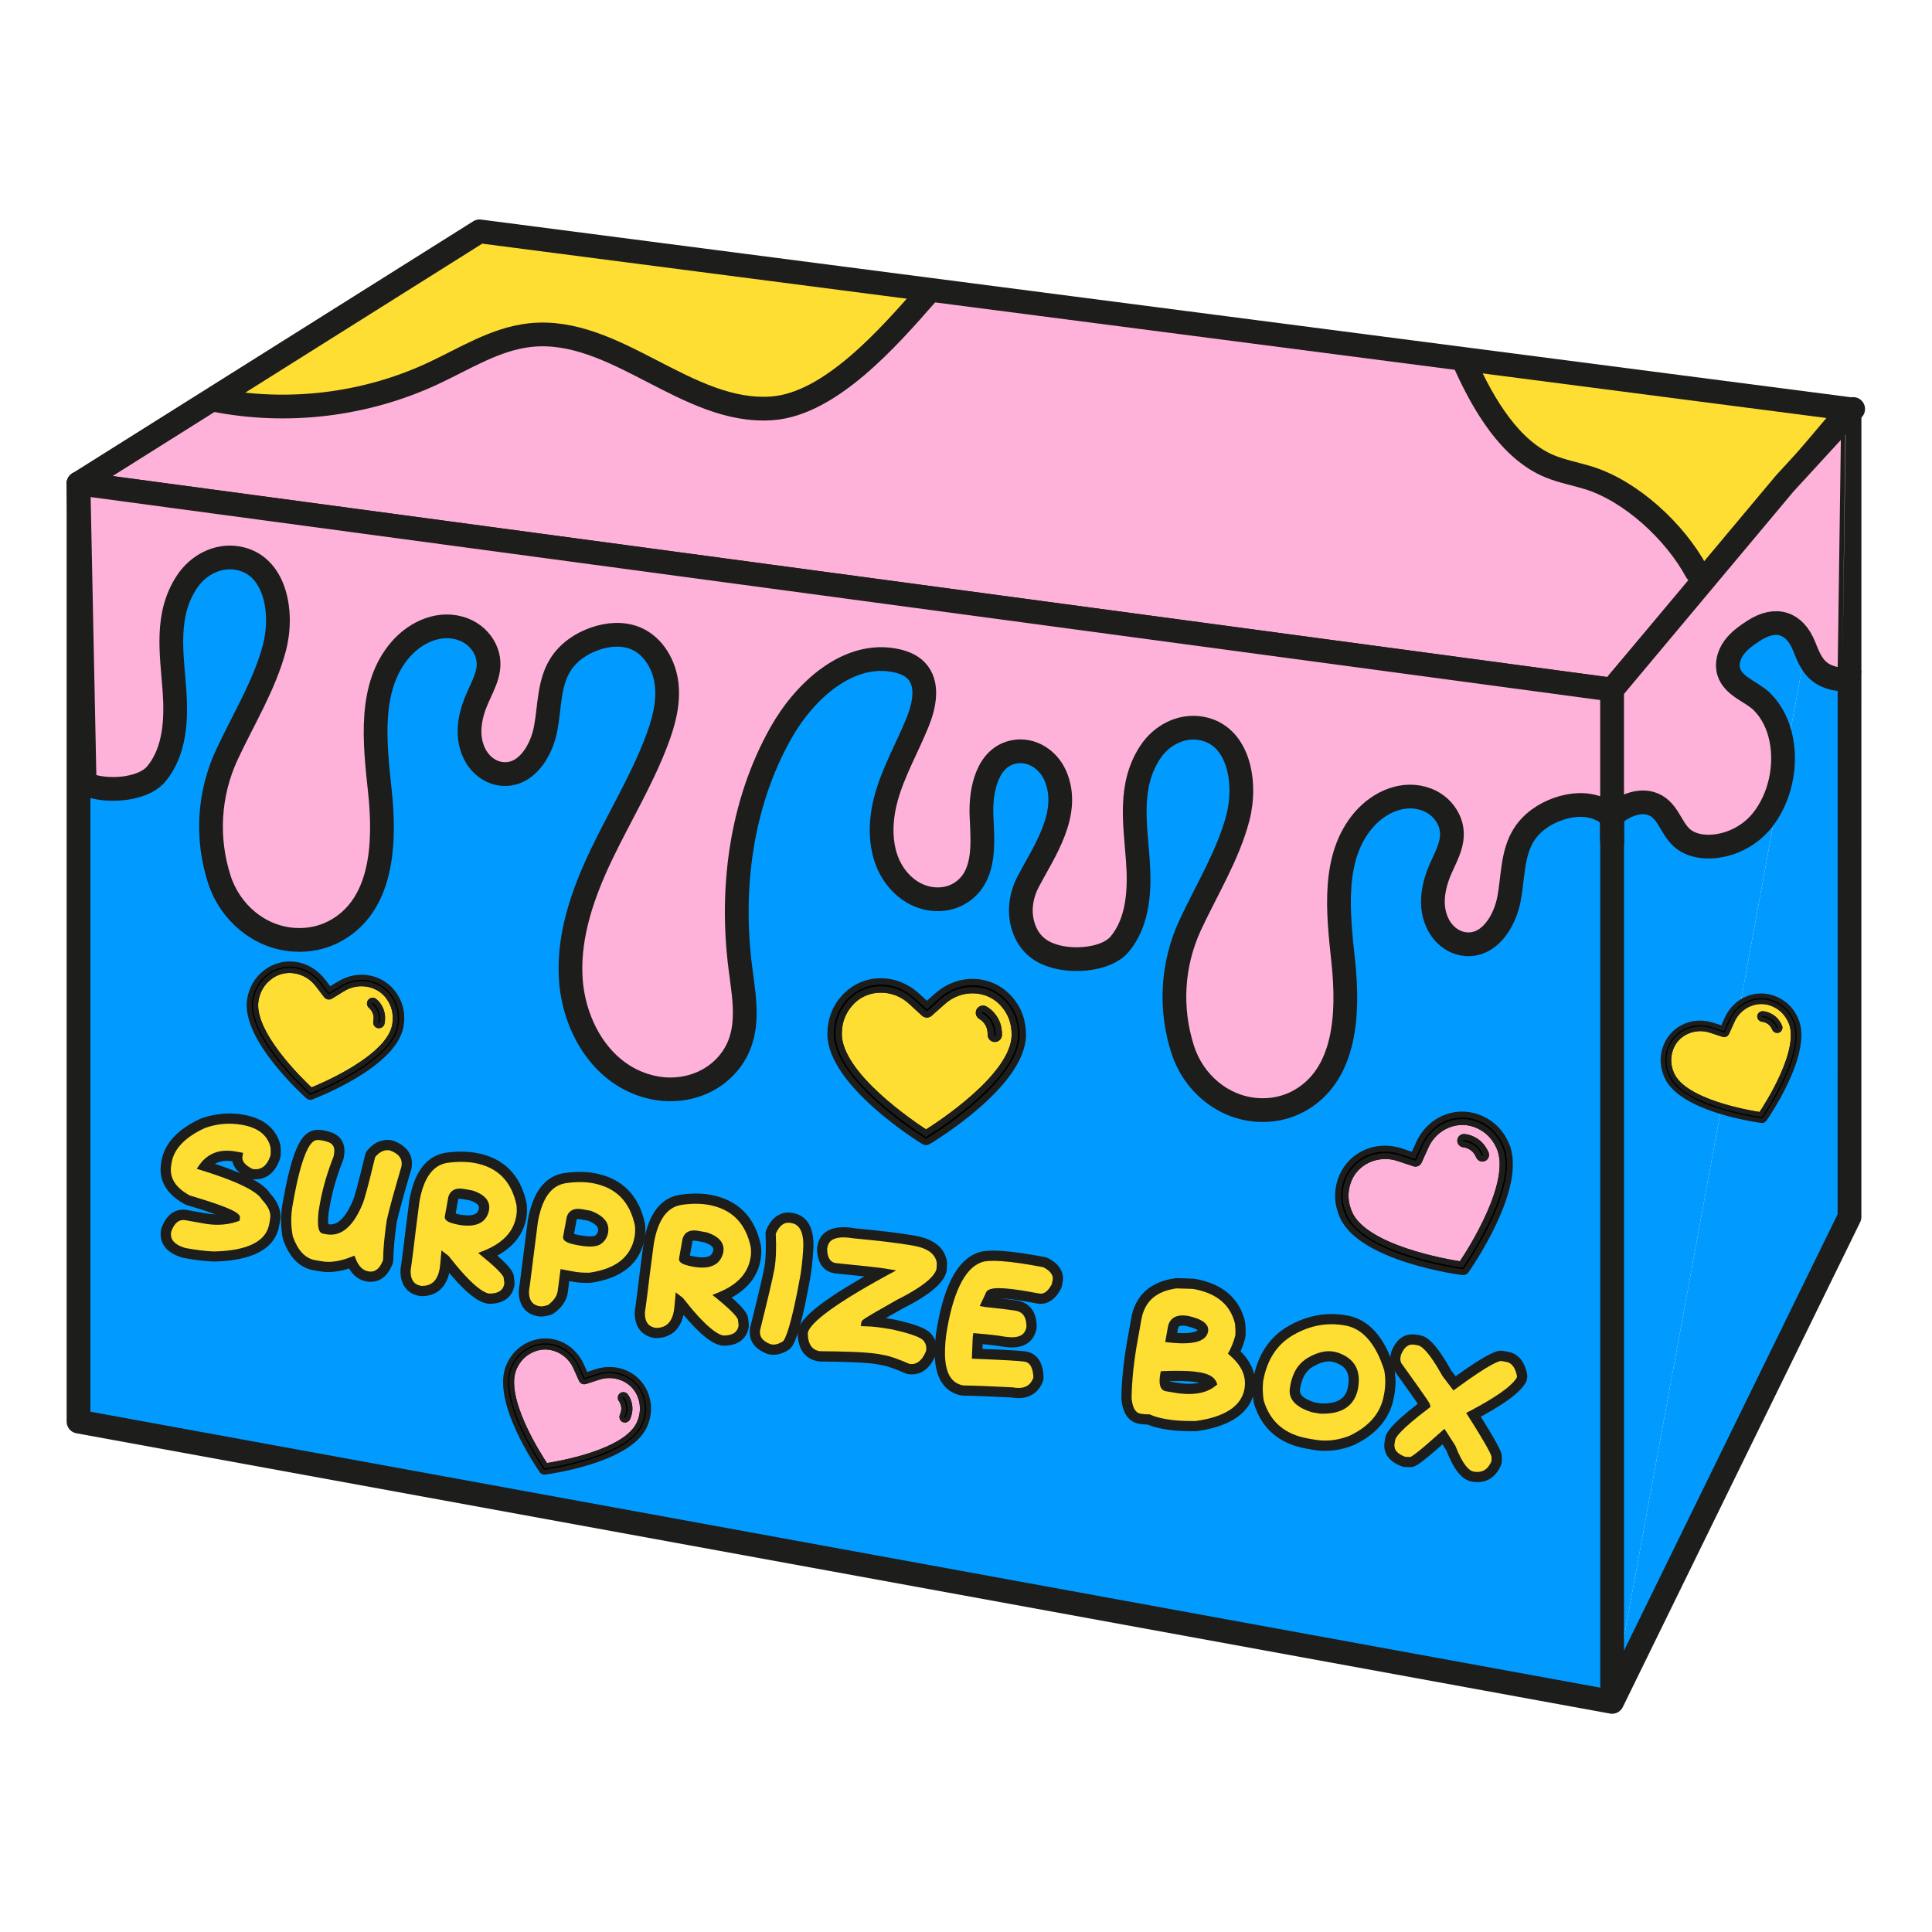
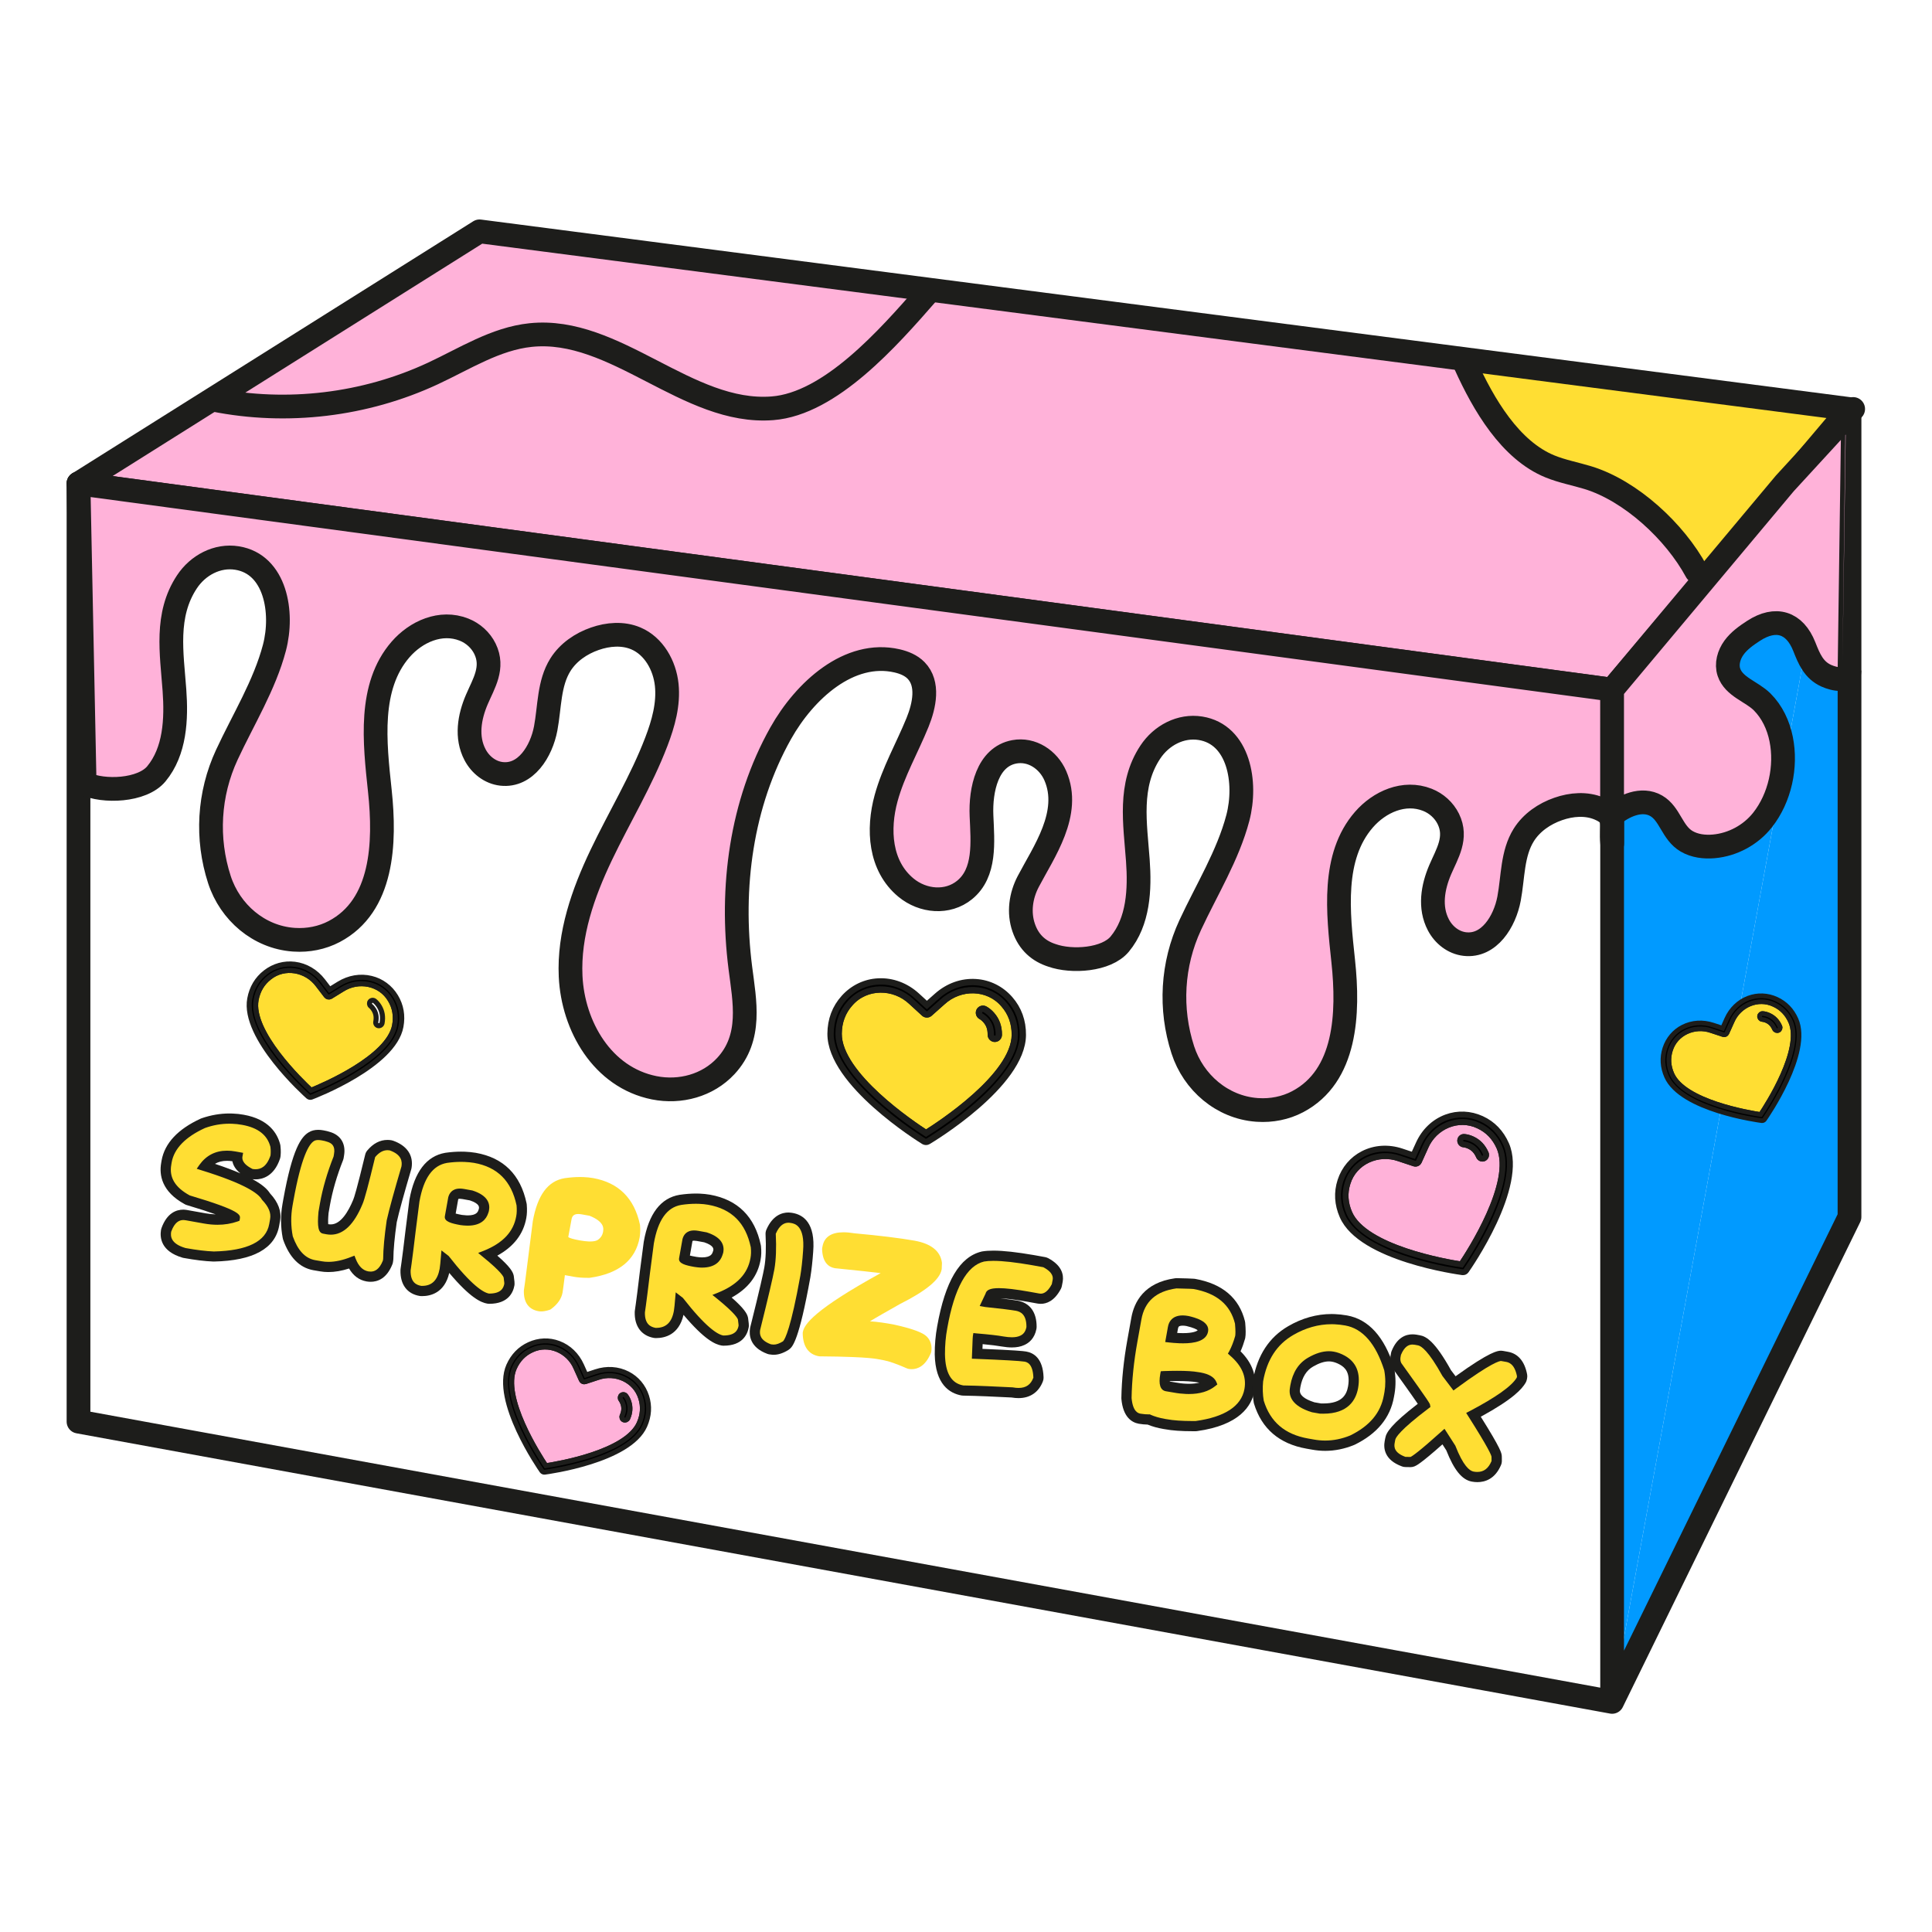
<svg xmlns="http://www.w3.org/2000/svg" version="1.1" id="Слой_1" x="0px" y="0px" viewBox="0 0 595.28 595.28" style="enable-background:new 0 0 595.28 595.28;" xml:space="preserve">
  <style type="text/css">
	.st0{fill:#019AFF;}
	.st1{fill:none;}
	.st2{fill:#FFB2D9;}
	.st3{fill:#FFDE33;}
	.st4{fill:none;stroke:#1D1D1B;stroke-width:7.314;stroke-linecap:round;stroke-linejoin:round;stroke-miterlimit:10;}
	.st5{fill:#1D1D1B;}
	.st6{fill:#FFB2D9;stroke:#1D1D1B;stroke-width:7.314;stroke-linecap:round;stroke-linejoin:round;stroke-miterlimit:10;}
	.st7{fill:#FFB2D9;stroke:#1D1D1B;stroke-width:1.815;stroke-miterlimit:10;}
	.st8{stroke:#1D1D1B;stroke-width:1.815;stroke-miterlimit:10;}
	.st9{fill:#FFB2D9;stroke:#1D1D1B;stroke-width:1.512;stroke-miterlimit:10;}
	.st10{stroke:#1D1D1B;stroke-width:1.512;stroke-miterlimit:10;}
	.st11{fill:#FFDE33;stroke:#1D1D1B;stroke-width:1.561;stroke-miterlimit:10;}
	.st12{stroke:#1D1D1B;stroke-width:1.561;stroke-miterlimit:10;}
	.st13{fill:#FFDE33;stroke:#1D1D1B;stroke-width:1.952;stroke-miterlimit:10;}
	.st14{stroke:#1D1D1B;stroke-width:1.952;stroke-miterlimit:10;}
	.st15{fill:#FFDE33;stroke:#1D1D1B;stroke-width:1.438;stroke-miterlimit:10;}
	.st16{stroke:#1D1D1B;stroke-width:1.438;stroke-miterlimit:10;}
</style>
  <g>
    <g>
      <polygon class="st0" points="569.88,126.02 496.72,524.38 496.72,212.49   " />
-       <polygon class="st0" points="496.72,212.49 496.72,524.38 24.19,438.02 24.19,148.95 147.75,71.28 569.88,126.02   " />
      <polygon class="st0" points="569.88,126.02 569.87,374.98 496.72,524.38   " />
      <line class="st1" x1="496.72" y1="212.49" x2="24.19" y2="148.96" />
    </g>
    <polygon class="st2" points="26.8,146.26 147.75,71.28 570.98,126.02 496.72,212.49  " />
    <path class="st3" d="M522.69,176.06c-6.6-12.23-20.18-24.85-33.48-28.9c-3.85-1.17-7.84-1.91-11.57-3.42   c-12.33-4.98-20.58-19.17-26.06-31.28l114.98,13.56L522.69,176.06z" />
-     <path class="st3" d="M285.54,90.57c-11.79,13.49-29.66,33.84-47.52,35.23c-26.28,2.05-48.35-25.31-74.56-22.56   c-10.79,1.13-20.27,7.28-30.1,11.85c-20.88,9.72-44.88,12.6-67.47,8.09l81.87-51.91L285.54,90.57z" />
    <g>
      <polyline class="st4" points="569.87,126.03 496.72,212.49 496.72,524.38 24.19,438.02 24.19,148.96 147.75,71.28 569.87,126.03     569.86,374.97 496.72,524.38   " />
      <line class="st4" x1="496.72" y1="212.49" x2="24.19" y2="148.96" />
    </g>
    <g>
      <g>
        <g>
          <path class="st3" d="M65.82,387.14c-2.54-0.1-5.47-0.45-8.94-1.08c-0.05-0.01-0.11-0.02-0.16-0.04      c-5.25-1.52-5.91-4.54-5.54-6.8c0.02-0.09,0.04-0.19,0.07-0.28c1.11-3.08,2.87-4.64,5.23-4.64l0.21,0      c0.28,0.01,0.56,0.06,0.85,0.11l5.6,1c1.32,0.23,2.63,0.35,3.87,0.35c1.81,0,3.54-0.25,5.14-0.75      c-0.86-0.66-3.87-2.15-14.13-5.21c-0.1-0.03-0.21-0.07-0.3-0.13c-5.12-2.78-7.31-6.52-6.49-11.09l0.11-0.72      c0.86-4.81,4.62-8.76,11.15-11.76c0.05-0.02,0.09-0.04,0.14-0.06c2.67-0.92,5.39-1.39,8.08-1.39c0.31,0,0.62,0.01,0.92,0.02      c1.14,0.04,2.23,0.16,3.25,0.35c5.5,0.98,8.86,3.66,9.97,7.95c0.02,0.07,0.03,0.13,0.04,0.2c0.13,1.07,0.14,2.2,0.01,3.08      c-0.01,0.1-0.04,0.19-0.07,0.29c-1.48,4.37-4.11,5.29-6.06,5.29c-0.38,0-0.78-0.03-1.21-0.1c-0.16-0.02-0.31-0.07-0.45-0.14      c-2.8-1.39-4.15-3.11-4-5.11l-0.8-0.14c-0.83-0.15-1.63-0.23-2.38-0.23c-2.82,0-5.04,1.03-6.78,3.16      c10.88,3.4,17.04,6.48,18.8,9.38l0.06,0.08c2.3,2.43,3.2,4.77,2.77,7.17l-0.27,1.52c-1.11,6.23-7.36,9.51-18.59,9.75      c-0.01,0-0.02,0-0.03,0C65.86,387.15,65.84,387.14,65.82,387.14z" />
          <path class="st5" d="M70.7,346.23c0.29,0,0.57,0.01,0.86,0.02c0.99,0.04,2,0.14,3.02,0.33c4.95,0.88,7.8,3.16,8.74,6.79      c0.14,1.12,0.1,2.07,0.02,2.67c-1.18,3.47-3,4.22-4.57,4.22c-0.33,0-0.66-0.03-0.96-0.08c-3.47-1.73-3.2-3.37-3.09-3.93      l0.19-1.04l-2.32-0.42c-0.92-0.17-1.81-0.25-2.66-0.25c-3.55,0-6.41,1.48-8.49,4.38l-0.83,1.2l1.39,0.44      c13.58,4.19,17.63,7.2,18.64,8.98l0.17,0.22c1.96,2.06,2.76,3.95,2.41,5.86l-0.27,1.52c-0.96,5.39-6.71,8.23-17.07,8.46      c-2.46-0.1-5.35-0.45-8.72-1.06c-4.54-1.32-4.66-3.6-4.42-5.03c1.07-2.96,2.52-3.6,3.75-3.6c0.05,0,0.1,0,0.14,0      c0.21,0.01,0.42,0.05,0.63,0.08l5.6,1c1.42,0.25,2.8,0.38,4.14,0.38c2.19,0,4.26-0.34,6.21-1.02l0.58-0.22l0.11-0.6      c0.2-1.22,0.43-2.47-15.44-7.2c-4.53-2.46-6.38-5.56-5.69-9.44l0.12-0.75c0.77-4.26,4.24-7.82,10.26-10.58      C65.65,346.66,68.17,346.23,70.7,346.23 M70.7,343.08C70.7,343.08,70.7,343.08,70.7,343.08c-2.87,0-5.76,0.5-8.59,1.48      c-0.1,0.03-0.19,0.07-0.28,0.11c-7.03,3.23-11.08,7.57-12.04,12.88c0,0.02-0.01,0.04-0.01,0.06l-0.12,0.72      c-0.64,3.66,0.11,8.82,7.29,12.72c0.19,0.1,0.39,0.19,0.6,0.25c4.03,1.2,6.89,2.14,8.91,2.87c-0.99-0.03-2.02-0.14-3.06-0.32      l-5.6-1c-0.26-0.05-0.63-0.11-1.06-0.13c-0.09,0-0.18-0.01-0.27-0.01c-2.12,0-5.01,0.99-6.71,5.68      c-0.07,0.18-0.11,0.37-0.15,0.56c-0.39,2.37-0.04,6.62,6.65,8.57c0.1,0.03,0.21,0.05,0.31,0.07c3.55,0.64,6.54,1.01,9.16,1.11      c0.04,0,0.08,0,0.12,0c0.02,0,0.05,0,0.07,0c12.08-0.26,18.84-3.98,20.1-11.05l0.27-1.52c0.51-2.84-0.53-5.68-3.1-8.44      c-0.71-1.12-2.07-2.57-5.37-4.36c0.31,0.03,0.61,0.05,0.9,0.05c2.02,0,5.68-0.83,7.55-6.35c0.06-0.19,0.11-0.38,0.14-0.57      c0.08-0.6,0.19-1.84-0.01-3.49c-0.02-0.14-0.04-0.27-0.08-0.4c-0.88-3.39-3.54-7.73-11.23-9.1c-1.07-0.2-2.23-0.33-3.45-0.37      C71.35,343.09,71.02,343.08,70.7,343.08L70.7,343.08L70.7,343.08z M66.23,358.6c1.05-0.63,2.27-0.93,3.69-0.93      c0.53,0,1.1,0.04,1.68,0.13c0.24,1.2,0.93,2.5,2.46,3.73C71.96,360.62,69.39,359.65,66.23,358.6L66.23,358.6z" />
        </g>
      </g>
      <g>
        <g>
          <path class="st3" d="M114.22,393.36c-0.31,0-0.62-0.03-0.97-0.08c-2.16-0.38-3.81-1.86-4.92-4.38      c-2.54,0.97-4.94,1.46-7.13,1.46c-0.8,0-1.59-0.07-2.34-0.2l-2.05-0.35c-3.64-0.68-6.34-3.49-8.07-8.38      c-0.03-0.07-0.05-0.15-0.06-0.23c-0.63-3.29-0.66-6.62-0.09-9.9l0.27-1.52c2.76-15.33,5.37-18.53,7.11-19.57      c0.54-0.35,1.24-0.53,2.08-0.53c0.43,0,0.89,0.05,1.38,0.14c0.57,0.08,1.26,0.25,2.15,0.55c3.04,1.12,3.24,3.65,2.88,5.57      l-0.02,0.15c-0.03,0.21-0.07,0.41-0.1,0.56c-0.02,0.09-0.04,0.18-0.08,0.26c-1.91,4.82-3.29,9.56-4.11,14.09l-0.45,2.58      c-0.36,4.04,0.04,4.84,0.17,4.99l1.02,0.16c0.35,0.06,0.71,0.1,1.06,0.1c3.18,0,5.98-2.84,8.3-8.44      c0.54-1.17,1.82-5.94,3.82-14.26c0.06-0.24,0.17-0.46,0.32-0.64c1.5-1.79,3.18-2.7,5.01-2.7c0.31,0,0.63,0.03,0.95,0.08      c0.09,0.02,0.18,0.04,0.27,0.07c3.56,1.27,5.16,3.58,4.64,6.68c-0.01,0.06-0.02,0.12-0.04,0.19c-2.32,7.86-3.75,13.1-4.51,16.47      c-0.67,4.65-1.04,8.65-1.07,11.57c0,0.07-0.01,0.15-0.02,0.22l-0.08,0.54c-0.02,0.12-0.05,0.23-0.09,0.34      C118.01,392.6,115.81,393.36,114.22,393.36L114.22,393.36z" />
          <path class="st5" d="M98.04,351.26c0.33,0,0.7,0.04,1.1,0.11c0.6,0.08,1.22,0.26,1.93,0.5c1.09,0.4,2.33,1.17,1.83,3.79      c-0.04,0.24-0.08,0.51-0.12,0.69c-1.93,4.88-3.35,9.71-4.19,14.39l-0.46,2.65c-0.42,4.63-0.04,6.48,1.45,6.72l1.01,0.19      c0.46,0.08,0.91,0.12,1.35,0.12c3.9,0,7.17-3.18,9.75-9.41c0.59-1.27,1.86-6.02,3.9-14.49c1.19-1.42,2.44-2.13,3.8-2.13      c0.23,0,0.45,0.02,0.69,0.06c3.79,1.35,3.85,3.54,3.62,4.94c-2.21,7.51-3.75,13.06-4.55,16.63c-0.7,4.8-1.07,8.87-1.09,11.84      l-0.08,0.54c-1.12,2.84-2.6,3.4-3.77,3.4c-0.26,0-0.5-0.03-0.71-0.06c-1.73-0.31-3-1.59-3.9-3.87l-0.38-0.98l-1.01,0.38      c-2.55,1.02-4.9,1.53-7.01,1.53c-0.72,0-1.41-0.06-2.07-0.18l-2.06-0.35c-3.07-0.57-5.31-3-6.86-7.35      c-0.6-3.11-0.63-6.24-0.09-9.34l0.27-1.52c2.45-13.65,4.8-17.58,6.39-18.51C97.08,351.36,97.51,351.26,98.04,351.26       M98.04,348.12C98.04,348.12,98.04,348.12,98.04,348.12c-1.13,0-2.11,0.26-2.91,0.76c-2.3,1.38-5.02,4.98-7.83,20.62l-0.27,1.53      c-0.61,3.47-0.58,7,0.09,10.48c0.03,0.15,0.07,0.31,0.12,0.46c1.93,5.45,5.04,8.61,9.25,9.39l2.1,0.36      c0.82,0.15,1.7,0.22,2.6,0.22c1.99,0,4.12-0.37,6.36-1.09c1.31,2.24,3.12,3.58,5.39,3.98c0.47,0.08,0.87,0.11,1.27,0.11      c2.08,0,4.93-0.93,6.69-5.39c0.09-0.22,0.15-0.45,0.18-0.69l0.08-0.54c0.02-0.15,0.03-0.29,0.04-0.44      c0.02-2.84,0.39-6.74,1.04-11.3c0.75-3.34,2.18-8.53,4.47-16.31c0.04-0.12,0.06-0.25,0.09-0.37c0.65-3.9-1.36-6.89-5.67-8.43      c-0.17-0.06-0.35-0.11-0.54-0.14c-0.4-0.07-0.81-0.1-1.21-0.1c-2.32,0-4.41,1.1-6.22,3.26c-0.31,0.37-0.53,0.81-0.64,1.28      c-2.6,10.77-3.43,13.33-3.69,13.9c-0.02,0.04-0.04,0.08-0.05,0.12c-1.42,3.41-3.75,7.47-6.85,7.47c-0.26,0-0.52-0.02-0.8-0.07      l-0.01,0c-0.04-0.57-0.05-1.6,0.11-3.4l0.44-2.52c0.79-4.41,2.15-9.05,4.02-13.77c0.07-0.17,0.12-0.34,0.16-0.52      c0.04-0.17,0.07-0.41,0.11-0.64l0.02-0.14c0.64-3.49-0.76-6.15-3.85-7.28c-0.03-0.01-0.06-0.02-0.09-0.03      c-0.96-0.32-1.71-0.51-2.43-0.62C99.08,348.17,98.55,348.12,98.04,348.12L98.04,348.12z" />
        </g>
      </g>
      <g>
        <g>
          <path class="st3" d="M150.67,400.15c-0.09,0-0.17-0.01-0.26-0.02c-2.99-0.52-7.27-4.36-13.08-11.73      c-0.12,1.37-0.23,2.26-0.31,2.8c-1.02,5.45-4.34,6.58-6.95,6.58l-0.29,0c-0.07,0-0.14-0.01-0.21-0.02      c-3.1-0.5-4.7-2.7-4.62-6.34c0-0.07,0.01-0.13,0.02-0.2c0.13-0.89,0.42-2.83,0.8-5.9c0.36-3.08,1-8.15,1.92-15.33      c1.44-8.04,4.64-12.34,9.77-13.23c1.58-0.23,3.06-0.34,4.55-0.34c0.39,0,0.78,0.01,1.16,0.02c1.09,0.04,2.14,0.15,3.13,0.31      c7.85,1.38,12.69,6.2,14.39,14.31c0.01,0.06,0.02,0.13,0.03,0.19c0.12,1.47,0.08,2.71-0.12,3.78      c-0.91,5.12-4.25,8.89-10.23,11.49c5.96,4.9,6.25,6.29,6.36,6.83c0.17,1.14,0.24,1.85,0.23,2.21c0,0.07-0.01,0.14-0.02,0.22      c-0.49,2.85-2.63,4.36-6.18,4.36C150.76,400.15,150.68,400.15,150.67,400.15z M138.63,374.92c0.37,0.31,1.54,0.65,3.5,1      c0.56,0.07,1.07,0.12,1.57,0.14c0.15,0.01,0.3,0.01,0.44,0.01c2.58,0,4.19-0.92,4.78-2.74c0.02-0.05,0.04-0.1,0.06-0.16      c0.06-0.13,0.1-0.28,0.12-0.47c0.14-0.76,0.52-2.9-3.93-4.36l-2.43-0.44c-0.38-0.07-0.74-0.1-1.05-0.1      c-1.17,0-1.79,0.44-2.06,1.46L138.63,374.92z" />
          <path class="st5" d="M142.02,357.99c0.37,0,0.74,0.01,1.1,0.02c1.02,0.04,2,0.14,2.93,0.29c7.24,1.27,11.54,5.61,13.11,13.09      c0.1,1.23,0.09,2.37-0.1,3.36c-0.85,4.8-4.13,8.27-10.05,10.65l-1.68,0.65l1.39,1.16c5.96,4.82,6.42,6.22,6.47,6.46      c0.21,1.45,0.2,1.81,0.2,1.84c-0.23,1.33-0.98,3.06-4.63,3.06c-0.03,0-0.05,0-0.08,0c-1.79-0.31-5.42-2.58-12.45-11.59      l-2.21-1.71l-0.17,1.94c-0.13,1.68-0.26,2.93-0.39,3.74c-0.67,3.57-2.42,5.25-5.4,5.25c-0.08,0-0.16,0-0.24,0      c-1.46-0.24-3.38-1.03-3.3-4.75c0.12-0.81,0.41-2.77,0.8-5.94c0.36-3.11,1.01-8.24,1.92-15.32c1.3-7.24,4.1-11.12,8.48-11.88      C139.25,358.09,140.67,357.99,142.02,357.99 M144.15,377.64c4.06,0,5.68-2,6.27-3.83c0.13-0.29,0.2-0.59,0.25-0.89      c0.35-1.94-0.21-4.54-5.1-6.11l-2.53-0.46c-0.49-0.09-0.93-0.13-1.33-0.13c-2.51,0-3.32,1.6-3.6,2.7l-1.04,5.81      c-0.3,1.67,2.07,2.24,4.78,2.74c0.66,0.09,1.22,0.14,1.79,0.16C143.81,377.63,143.98,377.64,144.15,377.64 M142.02,354.84      c-1.57,0-3.13,0.12-4.75,0.35c-0.03,0-0.05,0.01-0.08,0.01c-5.78,1-9.49,5.86-11.04,14.43c-0.01,0.05-0.02,0.1-0.02,0.16      c-0.92,7.2-1.57,12.28-1.92,15.36c-0.38,3.02-0.66,4.95-0.79,5.83c-0.02,0.13-0.03,0.26-0.03,0.4c-0.1,4.41,2.06,7.3,5.94,7.93      c0.14,0.02,0.27,0.04,0.41,0.04c0.11,0,0.22,0,0.33,0c2.54,0,6.91-0.95,8.35-7.14c6.5,7.72,9.78,9.12,11.73,9.46      c0.17,0.03,0.34,0.04,0.52,0.05l0.1,0c5.87,0,7.36-3.55,7.73-5.67c0.02-0.14,0.04-0.28,0.04-0.41c0.01-0.29,0-0.86-0.23-2.42      c-0.01-0.06-0.02-0.12-0.03-0.19c-0.24-1.13-1.07-2.68-5.05-6.15c5.06-2.77,8.05-6.66,8.93-11.59c0.22-1.17,0.27-2.54,0.14-4.16      c-0.01-0.13-0.03-0.26-0.06-0.39c-1.85-8.81-7.11-14.04-15.65-15.54c-1.07-0.18-2.19-0.29-3.35-0.34      C142.84,354.85,142.43,354.84,142.02,354.84L142.02,354.84z M141.26,369.4c0.02,0,0.17-0.04,0.43-0.04      c0.22,0,0.48,0.03,0.77,0.08l2.32,0.42c3.04,1.02,2.85,2.09,2.78,2.5c-0.01,0.04-0.01,0.08-0.02,0.12      c-0.01,0.05-0.01,0.07-0.01,0.07c-0.05,0.1-0.07,0.18-0.11,0.28c-0.16,0.49-0.53,1.65-3.28,1.65c-0.13,0-0.25,0-0.38-0.01      c-0.44-0.02-0.88-0.06-1.43-0.13c-0.81-0.15-1.46-0.29-1.93-0.42l0.77-4.34C141.21,369.48,141.25,369.42,141.26,369.4      C141.26,369.4,141.26,369.4,141.26,369.4L141.26,369.4z" />
        </g>
      </g>
      <g>
        <g>
          <path class="st3" d="M166.74,404.07c-0.3,0-0.54-0.03-0.74-0.06c-3.07-0.5-4.67-2.68-4.59-6.3c0-0.08,0.01-0.17,0.02-0.25      c0.15-0.82,0.42-2.94,0.79-5.88c0.39-3.11,1.04-8.22,1.95-15.32c1.45-8.04,4.63-12.35,9.74-13.23c1.7-0.25,3.29-0.37,4.79-0.37      c0.35,0,0.7,0.01,1.05,0.02c1.06,0.04,2.05,0.14,3.02,0.31c7.83,1.41,12.68,6.23,14.41,14.34c0.01,0.07,0.02,0.13,0.03,0.2      c0.11,1.32,0.07,2.58-0.12,3.74c-1.27,6.99-6.42,11.16-15.3,12.43c-0.07,0.01-0.13,0.01-0.2,0.02l-0.57,0      c-1.59,0-2.96-0.11-4.19-0.32l-2.78-0.51c-0.35,2.81-0.59,4.6-0.71,5.33c-0.34,1.93-1.54,3.65-3.57,5.14      c-0.14,0.1-0.29,0.18-0.44,0.23C168.32,403.91,167.47,404.07,166.74,404.07z M175.09,381.16c0.36,0.31,1.53,0.65,3.5,1.02      c1.15,0.2,2.03,0.3,2.76,0.33c0.16,0.01,0.31,0.01,0.47,0.01c1.16,0,2-0.19,2.49-0.56c0.81-0.59,1.3-1.35,1.5-2.35      c0.01-0.1,0.04-0.42,0.05-0.46c0.08-0.68,0.33-2.75-4.23-4.56l-2.41-0.43c-0.38-0.07-0.74-0.1-1.05-0.1      c-1.18,0-1.8,0.46-2.04,1.47L175.09,381.16z" />
-           <path class="st5" d="M178.7,364.22c0.33,0,0.66,0.01,0.99,0.02c0.99,0.04,1.91,0.13,2.81,0.29c7.24,1.3,11.54,5.64,13.14,13.12      c0.1,1.23,0.06,2.37-0.1,3.36c-1.15,6.29-5.76,9.95-13.97,11.13c-0.18,0-0.36,0-0.54,0c-1.44,0-2.75-0.09-3.92-0.3l-4.41-0.8      l-0.13,1.11c-0.39,3.14-0.65,5.08-0.77,5.82c-0.27,1.52-1.28,2.89-2.95,4.12c-0.99,0.32-1.66,0.42-2.11,0.42      c-0.18,0-0.33-0.02-0.45-0.04c-1.46-0.24-3.38-1.03-3.3-4.72c0.15-0.83,0.41-2.8,0.8-5.97c0.39-3.11,1.04-8.21,1.95-15.32      c1.3-7.24,4.07-11.12,8.45-11.88C175.78,364.34,177.28,364.22,178.7,364.22 M181.81,384.09c1.53,0,2.66-0.29,3.44-0.88      c1.14-0.83,1.85-1.97,2.11-3.4c0.01-0.18,0.04-0.36,0.05-0.48c0.31-2.63-1.41-4.74-5.37-6.27l-2.56-0.46      c-0.49-0.09-0.93-0.13-1.33-0.13c-2.51,0-3.32,1.6-3.57,2.7l-1.07,5.81c-0.28,1.67,2.1,2.24,4.78,2.74      c1.13,0.19,2.12,0.32,2.99,0.36C181.47,384.09,181.64,384.09,181.81,384.09 M178.7,361.08c-1.57,0-3.24,0.13-4.96,0.38      c-0.03,0-0.06,0.01-0.09,0.01c-5.76,1-9.46,5.85-11.01,14.43c-0.01,0.05-0.02,0.11-0.02,0.16c-0.91,7.11-1.56,12.22-1.95,15.32      c-0.31,2.52-0.62,4.96-0.78,5.8c-0.03,0.16-0.05,0.33-0.05,0.49c-0.1,4.38,2.05,7.25,5.91,7.89c0.31,0.05,0.64,0.08,0.98,0.08      c0.89,0,1.9-0.19,3.09-0.57c0.32-0.1,0.62-0.26,0.89-0.46c2.37-1.74,3.78-3.79,4.19-6.1c0-0.02,0.01-0.04,0.01-0.06      c0.09-0.59,0.26-1.82,0.5-3.73l1.14,0.21c1.34,0.24,2.8,0.35,4.48,0.35c0.2,0,0.39,0,0.59,0c0.13,0,0.27-0.01,0.4-0.03      c9.62-1.38,15.21-5.98,16.62-13.68c0-0.02,0.01-0.04,0.01-0.06c0.21-1.28,0.25-2.67,0.13-4.12c-0.01-0.13-0.03-0.27-0.06-0.4      c-1.88-8.79-7.15-14.02-15.66-15.55c-1.06-0.18-2.12-0.29-3.24-0.34C179.45,361.08,179.08,361.08,178.7,361.08L178.7,361.08z       M177.72,375.67c0.06-0.02,0.2-0.05,0.43-0.05c0.22,0,0.48,0.03,0.77,0.08l2.26,0.41c2.18,0.89,3.23,1.85,3.11,2.86      c-0.01,0.05-0.01,0.09-0.01,0.14c-0.01,0.09-0.02,0.18-0.03,0.27c-0.13,0.57-0.39,0.97-0.84,1.29      c-0.02,0.01-0.04,0.03-0.06,0.04c0,0-0.35,0.24-1.54,0.24c-0.13,0-0.26,0-0.4-0.01c-0.66-0.03-1.48-0.13-2.58-0.31      c-0.83-0.15-1.49-0.3-1.97-0.43l0.8-4.37C177.68,375.75,177.7,375.7,177.72,375.67L177.72,375.67z" />
        </g>
      </g>
      <g>
        <g>
          <path class="st3" d="M222.85,413.05c-0.09,0-0.17-0.01-0.26-0.02c-2.99-0.52-7.27-4.36-13.08-11.73      c-0.12,1.36-0.23,2.26-0.31,2.8c-0.98,5.47-4.36,6.61-7.03,6.61l-0.2,0c-0.08,0-0.17-0.01-0.25-0.03      c-3.08-0.56-4.67-2.76-4.58-6.36c0-0.07,0.01-0.13,0.02-0.2c0.13-0.89,0.42-2.83,0.8-5.9c0.38-3.23,1.05-8.53,1.95-15.3      c1.39-7.95,4.67-12.38,9.75-13.23c1.69-0.24,3.29-0.37,4.78-0.37c0.35,0,0.7,0.01,1.05,0.02c1.06,0.04,2.05,0.14,3.02,0.31      c7.85,1.41,12.69,6.23,14.38,14.31c0.01,0.05,0.02,0.1,0.02,0.16c0.15,1.36,0.11,2.65-0.12,3.82      c-0.9,5.12-4.25,8.89-10.21,11.48c5.86,4.84,6.21,6.3,6.33,6.78c0.01,0.05,0.02,0.09,0.03,0.14c0.24,1.6,0.22,2.02,0.21,2.16      c0,0.07-0.01,0.14-0.02,0.21c-0.35,1.97-1.7,4.33-6.18,4.33C222.94,413.05,222.85,413.05,222.85,413.05z M210.8,387.85      c0.28,0.23,1.13,0.57,3.49,0.97l0.1,0.01c0.57,0.08,1.06,0.14,1.49,0.16c0.15,0.01,0.3,0.01,0.44,0.01      c2.57,0,4.18-0.92,4.78-2.74c0.01-0.04,0.02-0.07,0.04-0.1c0.08-0.2,0.13-0.4,0.19-0.64c0.13-0.83,0.36-2.85-3.98-4.27      l-2.43-0.44c-0.38-0.07-0.74-0.1-1.06-0.1c-1.18,0-1.78,0.42-2.05,1.46L210.8,387.85z" />
          <path class="st5" d="M214.42,370.9c0.33,0,0.66,0.01,0.99,0.02c0.99,0.04,1.91,0.13,2.81,0.29c7.24,1.3,11.54,5.61,13.11,13.09      c0.13,1.24,0.09,2.37-0.1,3.36c-0.85,4.8-4.13,8.27-10.05,10.65l-1.68,0.68l1.43,1.14c5.93,4.82,6.39,6.25,6.44,6.46      c0.21,1.45,0.2,1.81,0.2,1.87c-0.23,1.3-0.98,3.03-4.63,3.03c-0.03,0-0.05,0-0.08,0c-1.79-0.31-5.42-2.58-12.45-11.59      l-2.21-1.71l-0.17,1.94c-0.13,1.68-0.26,2.93-0.39,3.74c-0.64,3.6-2.45,5.27-5.47,5.27c-0.05,0-0.11,0-0.17,0      c-1.46-0.27-3.38-1.06-3.29-4.78c0.12-0.81,0.41-2.77,0.8-5.94c0.36-3.11,1.01-8.24,1.95-15.29c1.27-7.27,4.07-11.15,8.45-11.88      C211.5,371.01,213,370.9,214.42,370.9 M216.32,390.57c4.09,0,5.68-2.03,6.27-3.83c0.13-0.32,0.2-0.62,0.28-0.92      c0.32-1.94-0.24-4.54-5.13-6.11l-2.53-0.46c-0.5-0.09-0.94-0.13-1.34-0.13c-2.53,0-3.31,1.6-3.59,2.7l-1.04,5.84      c-0.31,1.67,2.07,2.24,4.79,2.71c0.66,0.09,1.25,0.17,1.79,0.19C215.99,390.57,216.16,390.57,216.32,390.57 M214.42,367.75      c-1.56,0-3.23,0.13-4.96,0.38c-0.02,0-0.04,0.01-0.07,0.01c-5.81,0.97-9.52,5.83-11.03,14.44c-0.01,0.04-0.01,0.09-0.02,0.13      c-0.9,6.78-1.58,12.08-1.95,15.34c-0.38,3.02-0.66,4.95-0.79,5.83c-0.02,0.13-0.03,0.26-0.03,0.4c-0.1,4.35,2.04,7.25,5.87,7.95      c0.17,0.03,0.33,0.05,0.5,0.05l0.23,0c2.58,0,7.02-0.95,8.43-7.16c6.5,7.71,9.77,9.12,11.73,9.46c0.17,0.03,0.34,0.04,0.52,0.05      l0.1,0c5.86,0,7.36-3.53,7.73-5.63c0.02-0.14,0.04-0.28,0.05-0.42c0.01-0.33,0-0.91-0.23-2.45c-0.01-0.1-0.03-0.19-0.06-0.29      c-0.26-1.07-1.11-2.63-5.01-6.05c5.05-2.76,8.04-6.65,8.91-11.59c0.25-1.28,0.29-2.72,0.13-4.24c-0.01-0.1-0.03-0.21-0.05-0.31      c-1.84-8.77-7.1-14-15.63-15.54c-1.06-0.18-2.12-0.29-3.24-0.34C215.17,367.76,214.8,367.75,214.42,367.75L214.42,367.75z       M213.42,382.32c0.06-0.02,0.2-0.05,0.44-0.05c0.23,0,0.49,0.03,0.79,0.08l2.32,0.42c2.84,0.95,2.89,1.94,2.82,2.44      c-0.04,0.16-0.07,0.26-0.1,0.34c-0.03,0.07-0.05,0.14-0.08,0.21c-0.16,0.5-0.55,1.66-3.29,1.66c-0.13,0-0.25,0-0.38-0.01      c-0.35-0.01-0.8-0.07-1.33-0.14l-0.12-0.02c-0.88-0.15-1.49-0.28-1.92-0.39l0.77-4.36      C213.38,382.41,213.41,382.35,213.42,382.32L213.42,382.32z" />
        </g>
      </g>
      <g>
        <g>
          <path class="st3" d="M238.39,415.85c-0.28,0-0.57-0.03-0.84-0.08l-0.24-0.03c-0.12-0.02-0.23-0.04-0.34-0.08      c-3.27-1.21-4.76-3.34-4.31-6.14c0.01-0.05,0.02-0.09,0.03-0.13c2.4-9.62,3.91-16.05,4.37-18.6c0.48-2.74,0.62-6.3,0.4-10.58      c-0.01-0.24,0.03-0.48,0.13-0.7c1.55-3.58,3.77-4.33,5.36-4.33l0.2,0c0.32,0.01,0.6,0.06,0.88,0.11      c3.8,0.68,5.47,4.14,4.97,10.28c-0.25,3.59-0.6,6.18-0.85,7.72c-2.25,12.54-4.21,19.65-5.84,21.16      c-0.08,0.07-0.16,0.13-0.25,0.19C240.71,415.45,239.51,415.85,238.39,415.85L238.39,415.85z" />
          <path class="st5" d="M242.95,376.74c0.05,0,0.1,0,0.14,0c0.24,0.01,0.45,0.05,0.66,0.09c1.07,0.19,4.32,0.77,3.69,8.61      c-0.21,3.11-0.52,5.68-0.84,7.59c-2.88,16.03-4.7,19.65-5.35,20.26c-1.06,0.65-2.01,1-2.86,1c-0.18,0-0.37-0.02-0.54-0.05      l-0.33-0.04c-3.43-1.27-3.51-3.17-3.31-4.42c2.45-9.84,3.93-16.14,4.39-18.7c0.5-2.86,0.65-6.55,0.43-10.94      C240.24,377.34,241.74,376.74,242.95,376.74 M242.95,373.59c-2.06,0-4.91,0.92-6.81,5.28c-0.19,0.44-0.28,0.92-0.26,1.41      c0.21,4.16,0.08,7.6-0.38,10.24c-0.31,1.74-1.32,6.37-4.35,18.49c-0.02,0.09-0.04,0.18-0.05,0.27      c-0.33,2.08-0.08,5.86,5.32,7.86c0.22,0.08,0.45,0.14,0.69,0.17l0.25,0.03c0.33,0.06,0.68,0.09,1.02,0.09      c1.42,0,2.89-0.48,4.5-1.46c0.18-0.11,0.34-0.23,0.49-0.37c0.85-0.78,2.83-2.62,6.31-22.01c0.38-2.3,0.68-5.03,0.88-7.93      c0.71-8.79-3.01-11.33-6.27-11.92c-0.26-0.05-0.63-0.11-1.09-0.13C243.13,373.59,243.04,373.59,242.95,373.59L242.95,373.59z" />
        </g>
      </g>
      <g>
        <g>
          <path class="st3" d="M280.91,421.86c-0.31,0-0.62-0.03-0.96-0.08c-0.13-0.02-0.26-0.06-0.39-0.11c-3.3-1.44-5.69-2.28-7.28-2.56      l-2.04-0.38c-1.06-0.18-3.28-0.44-7.7-0.61c-2.71-0.11-6.05-0.18-9.94-0.21c-0.08,0-0.17-0.01-0.25-0.02      c-3.25-0.56-4.98-3.03-5.02-7.14c0-0.1,0.01-0.2,0.03-0.3c0.44-2.39,3.44-6.86,23.99-18.18c-2.22-0.29-6.85-0.78-14.05-1.51      c-0.04,0-0.08-0.01-0.12-0.02c-1.7-0.31-3.75-1.58-3.88-5.86c0-0.12,0.01-0.25,0.03-0.37l0.11-0.54      c0.54-2.83,2.71-4.28,6.46-4.28c1.02,0,2.17,0.11,3.44,0.32c7.64,0.69,13.84,1.45,18.44,2.26c5.08,0.92,7.91,3.17,8.43,6.67      c0.01,0.1,0.02,0.19,0.02,0.29l-0.07,1.68c0,0.07-0.01,0.14-0.02,0.21c-0.55,3.12-4.77,6.62-12.92,10.71      c-4.25,2.41-7.5,4.25-9.17,5.29c2.35,0.14,4.86,0.54,7.25,0.97c5.71,1.26,9.04,2.48,10.26,3.73c1.18,1.19,1.66,2.81,1.38,4.67      c-0.02,0.12-0.05,0.24-0.1,0.35C285.13,420.99,282.68,421.86,280.91,421.86C280.91,421.86,280.91,421.86,280.91,421.86z" />
-           <path class="st5" d="M259.9,381.26c0.9,0,1.96,0.09,3.23,0.31c7.57,0.69,13.75,1.44,18.37,2.25c4.41,0.8,6.74,2.6,7.14,5.35      l-0.07,1.68c-0.31,1.76-2.65,4.85-12.08,9.58c-10.92,6.18-10.96,6.29-11.08,6.98l-0.2,1.19l1.23,0.05      c2.52,0.01,5.36,0.42,8.54,0.99c6.9,1.53,8.87,2.72,9.41,3.28c0.87,0.87,1.15,2.03,0.95,3.34c-1.38,3.4-3.16,4.03-4.45,4.03      c-0.26,0-0.5-0.03-0.71-0.06c-3.39-1.48-5.88-2.36-7.64-2.67l-2.03-0.38c-1.58-0.27-4.21-0.49-7.93-0.64      c-2.73-0.11-6.05-0.18-9.98-0.21c-1.58-0.27-3.67-1.19-3.71-5.61c0.42-2.26,5.02-7.19,24.55-17.83l2.7-1.46l-3.28-0.55      c-1.22-0.23-6.27-0.79-15.42-1.71c-1.04-0.19-2.49-0.88-2.59-4.36l0.11-0.54C255.14,383.47,255.54,381.26,259.9,381.26       M259.9,378.12c-4.48,0-7.32,1.98-8,5.57l-0.1,0.5c-0.05,0.24-0.07,0.49-0.06,0.74c0.17,5.61,3.31,7.02,5.17,7.36      c0.08,0.02,0.17,0.03,0.25,0.04c3.74,0.38,6.81,0.7,9.19,0.96c-17,9.73-19.99,14-20.52,16.88c-0.04,0.2-0.05,0.4-0.05,0.6      c0.06,6.62,3.99,8.28,6.32,8.68c0.17,0.03,0.34,0.04,0.51,0.05c3.88,0.03,7.21,0.1,9.89,0.21c4.33,0.17,6.48,0.42,7.52,0.6      l1.98,0.37c1.49,0.26,3.82,1.09,6.96,2.46c0.25,0.11,0.51,0.18,0.77,0.23c0.41,0.06,0.81,0.1,1.2,0.1      c2.25,0,5.35-1.04,7.37-5.99c0.09-0.23,0.16-0.47,0.2-0.71c0.36-2.34-0.29-4.48-1.82-6.03c-0.98-1-3.13-2.4-10.97-4.14      c-0.04-0.01-0.08-0.02-0.12-0.02c-0.88-0.16-1.77-0.31-2.67-0.45c1.5-0.86,3.24-1.85,5.09-2.89c8.7-4.37,13.05-8.13,13.69-11.81      c0.02-0.14,0.04-0.28,0.04-0.42l0.07-1.68c0.01-0.19,0-0.39-0.03-0.58c-0.43-2.92-2.46-6.67-9.69-7.99      c-4.64-0.81-10.87-1.58-18.52-2.27C262.21,378.23,260.99,378.12,259.9,378.12L259.9,378.12z" />
        </g>
      </g>
      <g>
        <g>
          <path class="st3" d="M313.82,429.22c-0.62,0-1.29-0.06-2-0.18c-2.42-0.12-5.02-0.25-7.82-0.36l-0.11,0      c-2.3-0.09-4.67-0.18-7.13-0.22c-0.09,0-0.18-0.01-0.26-0.03c-4.47-0.83-6.79-4.56-6.91-11.1c-0.01-2.89,0.23-5.71,0.73-8.39      c2.31-13.02,6.53-20.35,12.52-21.78c0.03-0.01,0.07-0.01,0.1-0.02c0.88-0.15,1.93-0.22,3.14-0.22c3.02,0,7.04,0.45,12.3,1.38      l3.38,0.61c0.16,0.03,0.31,0.08,0.45,0.16c2.79,1.47,4.04,3.32,3.71,5.5l-0.28,1.43c-0.03,0.15-0.08,0.29-0.15,0.43      c-1.31,2.5-2.93,3.76-4.79,3.76l0,0c-0.29,0-0.53-0.03-0.71-0.06l-2.84-0.51c-4.25-0.76-7.31-1.13-9.38-1.13      c-1.69,0-2.53,0.27-2.59,0.52c-0.03,0.1-0.06,0.19-0.1,0.28l-0.91,1.92c4.22,0.44,7.34,0.83,9.05,1.11      c3.09,0.58,4.63,2.79,4.6,6.59c0,0.1-0.01,0.19-0.03,0.29c-0.37,1.87-1.33,3.16-2.85,3.82c-0.86,0.4-1.92,0.6-3.19,0.6      c-0.85,0-1.78-0.09-2.85-0.27c-1.56-0.29-4.12-0.58-7.63-0.89c-0.03,0.65-0.08,2.02-0.19,4.68c8.49,0.33,13.34,0.62,14.82,0.86      c2.57,0.46,3.93,2.62,4.07,6.44c0.01,0.2-0.03,0.41-0.1,0.6C318.83,427.81,316.79,429.22,313.82,429.22z" />
          <path class="st5" d="M306.06,388.49c2.93,0,6.95,0.46,12.03,1.35l3.37,0.61c3.26,1.72,2.96,3.36,2.88,3.89l-0.26,1.34      c-1.35,2.56-2.64,2.92-3.4,2.92c-0.21,0-0.38-0.03-0.49-0.05l-2.77-0.5c-4.51-0.81-7.57-1.15-9.65-1.15      c-2.87,0-3.85,0.66-4.11,1.7l-1.8,3.8l1.7,0.31c4.6,0.48,7.77,0.87,9.41,1.15c1.43,0.27,3.32,1.06,3.29,5.02      c-0.26,1.34-0.87,2.22-1.94,2.69c-0.68,0.32-1.54,0.47-2.56,0.47c-0.76,0-1.62-0.09-2.58-0.25c-1.67-0.31-4.39-0.62-8.31-0.95      l-0.96-0.1l-0.16,0.95c-0.04,0.15-0.04,0.21-0.26,5.87l-0.04,1.08l1.05,0.04c8.66,0.34,13.72,0.63,15.15,0.86      c0.66,0.12,2.59,0.46,2.75,4.94c-0.79,2.13-2.23,3.17-4.57,3.17c-0.56,0-1.16-0.06-1.82-0.18c-2.46-0.13-5.09-0.26-7.94-0.37      c-2.31-0.09-4.76-0.19-7.28-0.22c-3.7-0.68-5.52-3.82-5.63-9.58c-0.01-2.73,0.21-5.42,0.71-8.07      c2.19-12.34,6.03-19.27,11.34-20.53C303.98,388.56,304.94,388.49,306.06,388.49 M306.06,385.34c-1.31,0-2.42,0.08-3.39,0.24      c-0.07,0.01-0.14,0.03-0.21,0.04c-6.75,1.61-11.23,9.15-13.7,23.04c-0.51,2.76-0.77,5.67-0.75,8.64      c0.17,9.25,4.55,11.98,8.2,12.66c0.17,0.03,0.35,0.05,0.53,0.05c2.48,0.04,4.88,0.13,7.21,0.22c2.71,0.11,5.2,0.23,7.71,0.36      c0.77,0.13,1.5,0.19,2.17,0.19c3.6,0,6.27-1.86,7.52-5.22c0.14-0.38,0.21-0.79,0.19-1.2c-0.2-5.81-3.02-7.52-5.35-7.93      c-0.97-0.16-3.41-0.41-13.48-0.82c0.02-0.56,0.04-1.05,0.06-1.46c2.62,0.25,4.57,0.49,5.83,0.72c1.18,0.2,2.2,0.3,3.15,0.3      c1.5,0,2.76-0.24,3.86-0.75c1.39-0.62,3.15-1.97,3.73-4.95c0.04-0.19,0.06-0.38,0.06-0.58c0.04-4.54-2.04-7.43-5.86-8.14      c-0.02,0-0.04-0.01-0.06-0.01c-1.15-0.19-2.93-0.43-5.24-0.7c1.96,0.05,4.79,0.41,8.63,1.1l2.77,0.5      c0.03,0.01,0.06,0.01,0.09,0.01c0.19,0.03,0.53,0.08,0.96,0.08c1.72,0,4.18-0.8,6.18-4.6c0.14-0.27,0.24-0.56,0.3-0.86      l0.26-1.34c0.01-0.04,0.02-0.09,0.02-0.13c0.31-2.02-0.23-4.89-4.52-7.15c-0.28-0.15-0.59-0.25-0.9-0.31l-3.37-0.61      C313.28,385.8,309.17,385.34,306.06,385.34L306.06,385.34z" />
        </g>
      </g>
      <g>
        <g>
          <path class="st3" d="M367.45,439.42c-3.42,0-6.11-0.19-8.23-0.59l-0.46-0.07c-1.81-0.31-3.42-0.77-4.81-1.37      c-0.97-0.01-1.88-0.09-2.77-0.25c-2.39-0.45-3.75-2.55-4.08-6.23c0-0.06-0.01-0.11-0.01-0.17c0.09-5.53,0.7-11.45,1.81-17.59      l1.23-6.85c1.11-6.25,5.19-9.91,12.12-10.88c0.07-0.01,0.14-0.02,0.22-0.02c0.01,0,0.02,0,0.03,0c2.6,0.05,4.38,0.11,5.29,0.18      c0.05,0,0.18,0.02,0.23,0.03c7.71,1.4,12.43,5.38,14.03,11.84c0.02,0.08,0.03,0.16,0.04,0.24c0.18,1.92,0.19,3.43,0.04,4.24      c-0.01,0.05-0.02,0.09-0.03,0.14c-0.47,1.69-1.07,3.26-1.78,4.67c3.85,3.44,5.42,7.33,4.66,11.54      c-1.09,6.04-6.61,9.78-16.39,11.13c-0.07,0.01-0.13,0.01-0.2,0.01L367.45,439.42z M358.98,424.01c-0.14,0.94-0.33,2.95,0.51,3.1      l2.28,0.39c1.26,0.24,2.49,0.38,3.71,0.43c0.28,0.01,0.55,0.02,0.82,0.02c2.88,0,5.13-0.61,6.85-1.86      c-0.31-0.45-1.13-1.2-3.5-1.65l-0.72-0.11c-1.43-0.26-3.53-0.38-6.28-0.38C361.54,423.95,360.31,423.97,358.98,424.01z       M360.87,412.13c0.59,0.06,1.5,0.14,2.58,0.18c0.36,0.01,0.73,0.02,1.11,0.02c2.6,0,5.78-0.41,6.13-2.35      c0.14-0.79-0.57-1.95-4.79-2.95c-0.51-0.1-1.03-0.15-1.5-0.15c-0.67,0-1.24,0.11-1.71,0.33c-0.68,0.33-1.12,0.97-1.27,1.88      L360.87,412.13z" />
          <path class="st5" d="M362.46,396.98c4.38,0.08,5.15,0.17,5.27,0.18c7.15,1.3,11.34,4.82,12.79,10.67      c0.21,2.29,0.14,3.4,0.06,3.81c-0.49,1.75-1.12,3.35-1.83,4.7l-0.42,0.73l0.64,0.57c3.69,3.17,5.14,6.56,4.46,10.35      c-0.96,5.27-6.07,8.62-15.06,9.85c-0.32,0-0.63,0-0.93,0c-3.24,0-5.89-0.18-7.93-0.56L359,437.2c-1.79-0.31-3.27-0.76-4.48-1.29      l-0.21-0.13l-0.24,0.02c-0.87,0-1.74-0.07-2.63-0.22c-0.6-0.11-2.38-0.42-2.78-4.82c0.09-5.37,0.68-11.2,1.79-17.34l1.23-6.85      C352.67,400.98,356.24,397.84,362.46,396.98 M364.55,413.9c3.34,0,7.13-0.63,7.68-3.64c0.58-3.22-4.33-4.37-6-4.77      c-0.67-0.13-1.28-0.19-1.84-0.19c-0.92,0-1.71,0.17-2.37,0.48c-0.8,0.39-1.85,1.25-2.16,3.04l-0.84,4.68l1.14,0.13      c0.75,0.09,1.91,0.19,3.23,0.25C363.77,413.89,364.16,413.9,364.55,413.9 M366.3,429.52c3.42,0,6.13-0.82,8.16-2.46l0.62-0.49      l-0.3-0.76c-0.66-1.5-2.25-2.43-4.84-2.92l-0.78-0.12c-1.5-0.27-3.65-0.4-6.51-0.4c-1.24,0-2.62,0.03-4.13,0.08l-0.87,0.06      l-0.15,0.83c-0.58,3.22,0.01,5.01,1.71,5.32l2.3,0.39c1.37,0.26,2.69,0.4,3.91,0.45C365.72,429.51,366.01,429.52,366.3,429.52       M362.46,393.83c-0.15,0-0.29,0.01-0.43,0.03c-9.56,1.33-12.59,7.35-13.45,12.16l-1.23,6.85c-1.12,6.22-1.74,12.22-1.84,17.84      c0,0.11,0,0.22,0.01,0.34c0.5,5.56,3.17,7.22,5.32,7.62c0.02,0,0.05,0.01,0.06,0.01c0.88,0.15,1.77,0.24,2.71,0.26      c1.43,0.59,3.06,1.04,4.85,1.35l0.51,0.08c2.21,0.41,4.97,0.61,8.46,0.61c0.32,0,0.64,0,0.97,0c0.13,0,0.27-0.01,0.4-0.03      c13.12-1.81,16.88-7.75,17.72-12.41c0.81-4.45-0.64-8.54-4.29-12.18c0.54-1.21,1-2.51,1.39-3.88c0.03-0.09,0.05-0.19,0.06-0.28      c0.18-0.98,0.17-2.55-0.02-4.67c-0.01-0.16-0.04-0.32-0.08-0.47c-1.77-7.11-6.91-11.49-15.28-13.01      c-0.13-0.02-0.25-0.04-0.38-0.05c-0.97-0.07-2.78-0.13-5.4-0.18C362.5,393.83,362.48,393.83,362.46,393.83L362.46,393.83z       M363.38,408.62c0.25-0.11,0.6-0.17,1.01-0.17c0.35,0,0.75,0.04,1.18,0.12c2.25,0.54,3.13,1.03,3.46,1.3      c-0.35,0.36-1.64,0.89-4.49,0.89c-0.35,0-0.7-0.01-1.04-0.02c-0.28-0.01-0.54-0.02-0.79-0.04l0.24-1.32      C363.05,408.87,363.23,408.7,363.38,408.62L363.38,408.62z M360.43,425.54c0.79-0.02,1.53-0.02,2.22-0.02      c2.65,0,4.66,0.12,5.96,0.35c0.02,0,0.05,0.01,0.07,0.01l0.72,0.11c0.04,0.01,0.09,0.02,0.13,0.03      c-0.95,0.24-2.02,0.35-3.23,0.35c-0.25,0-0.5-0.01-0.76-0.02c-1.14-0.04-2.3-0.18-3.44-0.4c-0.02,0-0.05-0.01-0.07-0.01      l-1.6-0.27C360.43,425.63,360.43,425.59,360.43,425.54L360.43,425.54z" />
        </g>
      </g>
      <g>
        <g>
          <path class="st3" d="M408.3,445.45c-1.25,0-2.52-0.12-3.77-0.35l-1.75-0.31c-7.72-1.36-12.74-5.65-14.91-12.76      c-0.02-0.06-0.04-0.13-0.05-0.2c-0.34-2.02-0.41-4.23-0.2-6.37c0-0.04,0.01-0.08,0.02-0.12c1.28-7.15,4.56-12.18,10.05-15.37      c4.04-2.35,8.28-3.54,12.62-3.54c0.31,0,0.62,0.01,0.94,0.02c1.1,0.04,2.24,0.17,3.5,0.39c6.02,1.07,10.48,6.08,13.26,14.9      c0.02,0.07,0.04,0.13,0.05,0.2c0.44,2.47,0.46,4.89,0.07,7.2l-0.19,1.04c-1.05,5.93-4.73,10.37-11.25,13.53      c-0.03,0.02-0.06,0.03-0.09,0.04C413.86,444.88,411.07,445.45,408.3,445.45L408.3,445.45z M406.96,433.99      c0.27,0.01,0.53,0.02,0.79,0.02c5.36,0,8.35-2.16,9.16-6.59c0.69-3.99-0.39-6.72-3.33-8.35c-1-0.55-1.98-0.91-2.9-1.07      c-0.4-0.07-0.81-0.11-1.22-0.11c-1.69,0-3.58,0.6-5.6,1.77c-2.54,1.45-4.09,3.88-4.74,7.44l-0.11,0.74      c-0.45,2.53,1.44,4.46,5.6,5.75l2.21,0.39L406.96,433.99z" />
          <path class="st5" d="M410.31,408.01c0.29,0,0.58,0.01,0.88,0.02c1.11,0.04,2.18,0.18,3.29,0.37c5.39,0.96,9.44,5.62,12.03,13.82      c0.42,2.36,0.42,4.58,0.07,6.66l-0.19,1.01c-0.96,5.42-4.39,9.49-10.39,12.41c-2.54,1.04-5.11,1.56-7.69,1.56      c-1.16,0-2.32-0.11-3.49-0.32l-1.76-0.31c-7.21-1.27-11.68-5.14-13.68-11.67c-0.32-1.87-0.39-3.92-0.19-5.95      c1.19-6.68,4.25-11.36,9.29-14.28C402.26,409.14,406.21,408.01,410.31,408.01 M407.75,435.58c7.65,0,10.04-4.23,10.7-7.88      c0.81-4.68-0.56-8.03-4.11-10c-1.12-0.61-2.27-1.05-3.4-1.24c-0.48-0.09-0.98-0.13-1.49-0.13c-1.98,0-4.11,0.66-6.39,1.98      c-2.95,1.69-4.77,4.55-5.49,8.52l-0.12,0.78c-0.42,2.35,0.38,5.57,6.79,7.53l2.41,0.42l0.24,0.01      C407.19,435.57,407.47,435.58,407.75,435.58 M410.31,404.87c-4.62,0-9.13,1.27-13.41,3.76c-5.82,3.38-9.46,8.92-10.8,16.45      c-0.01,0.08-0.03,0.16-0.03,0.25c-0.22,2.28-0.15,4.62,0.22,6.78c0.02,0.13,0.05,0.26,0.09,0.39      c2.36,7.71,7.79,12.37,16.14,13.85l1.76,0.31c1.32,0.24,2.69,0.37,4.03,0.37c2.97,0,5.96-0.6,8.88-1.8      c0.06-0.03,0.13-0.05,0.19-0.08c6.9-3.36,10.98-8.3,12.11-14.69l0.18-0.99c0-0.02,0.01-0.04,0.01-0.05      c0.42-2.49,0.39-5.09-0.07-7.74c-0.02-0.13-0.06-0.27-0.1-0.4c-2.97-9.42-7.85-14.79-14.48-15.97      c-1.34-0.23-2.55-0.37-3.72-0.41C410.97,404.88,410.64,404.87,410.31,404.87L410.31,404.87z M400.67,427.35      c0.57-3.05,1.86-5.12,3.95-6.31c1.8-1.04,3.41-1.57,4.83-1.57c0.32,0,0.63,0.03,0.94,0.08c0.76,0.13,1.6,0.44,2.44,0.9      c1.56,0.87,3.27,2.42,2.53,6.71c-0.44,2.44-1.71,5.27-7.61,5.27c-0.24,0-0.48,0-0.73-0.01l-0.03,0l-2.01-0.35      c-3.22-1.02-4.72-2.33-4.43-3.91c0-0.02,0.01-0.05,0.01-0.07L400.67,427.35L400.67,427.35z" />
        </g>
      </g>
      <g>
        <g>
          <path class="st3" d="M455.2,455.11c-0.45,0-0.93-0.04-1.42-0.13c-2.43-0.44-4.58-3.25-6.76-8.82l-2.26-3.52      c-7.78,6.98-9.1,7.54-9.54,7.73c-0.2,0.08-0.4,0.13-0.62,0.13c-0.01,0-1.59-0.03-1.59-0.03c-0.17,0-0.34-0.04-0.51-0.09      c-4.21-1.53-4.68-4.11-4.33-6.01l0.19-1.01c0.13-0.74,0.47-2.77,10.58-10.43c-0.92-1.51-4.73-6.84-8.43-11.99      c-0.05-0.07-0.09-0.14-0.13-0.21c-0.42-0.82-0.55-1.67-0.42-2.67l0.17-0.89c0.02-0.1,0.05-0.2,0.09-0.3      c1.11-2.76,2.78-4.16,4.96-4.16c0.3,0,0.61,0.03,0.96,0.08l1.04,0.2c1.38,0.23,3.81,1.53,8.56,10.1l2.4,3.16      c7.57-5.55,12.38-8.41,14.29-8.48c0.02,0,0.04,0,0.06,0c0.09,0,0.18,0.01,0.27,0.02l1.52,0.27c2.46,0.42,4.03,2.34,4.67,5.71      c0.04,0.19,0.04,0.38,0,0.57l-0.08,0.42c-0.03,0.18-0.1,0.36-0.19,0.52c-1.67,2.83-6.48,6.32-14.68,10.67      c6.98,11.02,7.08,12.21,7.13,12.79c0,0.04,0,0.08,0.01,0.12l0.01,0.62c0,0.34,0.01,0.59,0,0.74c-0.01,0.19-0.05,0.38-0.12,0.55      C459.84,453.65,457.87,455.11,455.2,455.11C455.21,455.11,455.21,455.11,455.2,455.11z" />
          <path class="st5" d="M435.2,414.28c0.25,0,0.48,0.03,0.7,0.06l1.01,0.19c0.95,0.16,3.21,1.6,7.52,9.42l3.4,4.48l0.86-0.63      c11.03-8.12,13.41-8.45,13.8-8.46l1.52,0.27c0.69,0.12,2.65,0.49,3.4,4.45l-0.08,0.42c-1.54,2.61-6.45,6.08-14.54,10.33      l-1.04,0.53l0.62,0.98c6.33,9.97,7.15,12.07,7.19,12.55c0.01,0.63,0.02,1.08,0.01,1.29c-0.95,2.28-2.38,3.37-4.39,3.37      c-0.36,0-0.74-0.04-1.14-0.11c-1.25-0.23-3.2-1.75-5.63-7.99l-3.34-5.2l-0.93,0.83c-6.94,6.24-8.97,7.6-9.55,7.85l-1.56-0.03      c-3.43-1.24-3.54-3.02-3.32-4.24l0.19-1.01c0.12-0.69,1.38-2.98,10.34-9.74l0.49-0.37l-0.1-0.63      c-0.04-0.39-0.12-0.72-8.86-12.89c-0.28-0.55-0.35-1.09-0.26-1.75l0.15-0.8C432.76,414.81,434.1,414.28,435.2,414.28       M435.2,411.13C435.2,411.13,435.2,411.13,435.2,411.13c-1.99,0-4.71,0.89-6.42,5.14c-0.08,0.19-0.14,0.39-0.17,0.59l-0.15,0.8      c-0.01,0.06-0.02,0.12-0.03,0.18c-0.17,1.31,0.02,2.48,0.57,3.58c0.07,0.14,0.16,0.28,0.25,0.41c1.74,2.42,5.77,8.03,7.59,10.71      c-8.23,6.35-9.71,8.83-10.01,10.52l-0.19,0.99c-0.38,2.05-0.19,5.77,5.34,7.78c0.32,0.12,0.67,0.18,1.01,0.19l1.56,0.03      c0.02,0,0.04,0,0.06,0c0.42,0,0.84-0.09,1.24-0.25c0.57-0.24,1.83-0.78,8.59-6.77l1.18,1.83c2.42,6.12,4.85,9.1,7.88,9.65      c0.6,0.11,1.17,0.16,1.71,0.16c2.31,0,5.45-0.92,7.29-5.3c0.15-0.35,0.23-0.72,0.24-1.09c0.01-0.17,0.01-0.46,0-0.86l-0.01-0.58      c0-0.08,0-0.16-0.01-0.24c-0.07-0.87-0.17-2.05-6.47-12.08c10.04-5.47,12.69-8.57,13.81-10.45c0.19-0.32,0.32-0.67,0.39-1.03      l0.08-0.42c0.07-0.38,0.07-0.77,0-1.15c-0.76-4.03-2.82-6.44-5.96-6.97l-1.5-0.27c-0.18-0.03-0.36-0.05-0.55-0.05      c-0.04,0-0.08,0-0.12,0c-0.89,0.03-3.17,0.12-13.91,7.87l-1.4-1.84c-4.92-8.86-7.62-10.45-9.62-10.79l-0.99-0.18      c-0.02,0-0.04-0.01-0.07-0.01C435.99,411.16,435.59,411.13,435.2,411.13L435.2,411.13L435.2,411.13z" />
        </g>
      </g>
    </g>
    <g id="g2953_00000087408781036342972190000005347316689026727842_">
      <g id="g2959_00000049195038563366041290000013742844431759457441_" transform="translate(79.207,280.499)">
        <path id="path2961_00000003802070227020216050000016590468534857562773_" class="st6" d="M417.51-68l-472.53-63.54l1.89,92.46     c5.79,2.74,17.72,2.29,22.09-2.98c5.77-6.95,6.24-16.81,5.58-25.82c-0.82-11.32-2.92-23.11,3.84-33.33     c3.4-5.15,9.37-8.33,15.46-7.35c11.84,1.9,14.38,16.73,11.51,27.64c-3.04,11.54-9.63,22.14-14.67,33     c-5.6,12.06-6.39,25.81-2.28,38.45C-8.3,0.64,0.57,8.23,11.16,9.03c0.11,0.01,0.22,0.02,0.33,0.02     c4.23,0.28,8.53-0.56,12.28-2.53c15.02-7.9,15.78-27.25,14.06-43.33c-1.61-15.05-3.55-32.15,6.38-43.58     c4.75-5.47,12.38-8.94,19.54-6.12c2.79,1.1,5.15,3.22,6.47,5.91c2.83,5.81-0.39,10.69-2.51,15.64c-2.3,5.38-3.38,11.61-0.55,17     c1.64,3.13,4.64,5.5,8.15,5.9c7.49,0.85,12.29-6.94,13.62-14c1.25-6.65,0.94-13.89,4.54-19.63c2.4-3.82,6.34-6.52,10.61-8     c4.06-1.42,8.65-1.79,12.62-0.11c5.54,2.34,8.89,8.32,9.52,14.29c0.63,5.97-1.05,11.94-3.2,17.55     c-4.62,12.11-11.42,23.25-17,34.95c-5.58,11.7-10.02,24.37-9.41,37.32c0.72,15.34,9.77,31.15,25.75,34.35     c8.01,1.6,16.5-0.7,22.06-6.68c8.16-8.78,5.81-19.91,4.48-30.3c-3.14-24.66,0.26-50.58,12.44-72.26     c7.4-13.17,21.11-25.67,35.85-22.3c2.17,0.5,4.32,1.37,5.87,2.96c3.96,4.05,2.57,10.76,0.44,16.01     c-3.18,7.81-7.45,15.2-9.68,23.33c-2.63,9.58-2,20.88,6.14,27.59c5.2,4.28,12.8,4.96,18.03,0.71c6.52-5.3,5.57-14.72,5.22-22.85     c-0.35-8.08,1.82-18.17,10.1-19.72c5.35-1,10.47,2.36,12.64,7.35c5.03,11.59-3.62,23.58-8.34,32.61     c-2.3,4.39-3.02,9.55-1.4,14.23c1.61,4.68,4.79,7.26,8.7,8.52c6.11,2.17,16.8,1.46,20.89-3.47c5.77-6.95,6.24-16.81,5.58-25.82     c-0.82-11.32-2.92-23.11,3.84-33.33c3.4-5.15,9.37-8.33,15.46-7.35c11.84,1.9,14.38,16.73,11.51,27.64     c-3.04,11.54-9.63,22.14-14.67,33c-5.6,12.06-6.39,25.81-2.28,38.45c3.28,10.1,12.15,17.69,22.75,18.49     c0.11,0.01,0.22,0.02,0.33,0.02c4.23,0.28,8.53-0.56,12.28-2.53c15.02-7.9,15.78-27.25,14.06-43.33     c-1.61-15.05-3.55-32.15,6.38-43.58c4.75-5.47,12.38-8.94,19.54-6.12c2.79,1.1,5.15,3.22,6.47,5.91     c2.83,5.81-0.39,10.69-2.51,15.64c-2.3,5.38-3.38,11.61-0.55,17c1.64,3.13,4.64,5.5,8.15,5.9c7.49,0.85,12.29-6.94,13.62-14     c1.25-6.65,0.94-13.89,4.54-19.63c2.4-3.82,6.34-6.52,10.61-8c4.06-1.42,8.65-1.79,12.62-0.11c5.54,2.34,3.39,4.77,4.02,10.74     V-68z" />
      </g>
    </g>
    <path class="st6" d="M569.87,206.48c-0.06,3.96-4.8,2.78-7.13,1.74c-3.91-1.75-5.31-5.2-6.81-8.99c-2.95-7.47-8.79-9.3-15.6-4.88   c-2.25,1.46-4.49,3.04-6.06,5.2s-2.41,5.03-1.56,7.57c1.51,4.52,7.04,5.97,10.2,9.11c3.13,3.11,5.04,7.22,5.9,11.51   c1.7,8.46-0.38,18.11-5.74,24.91c-3.62,4.6-9.2,7.62-15.03,8.13c-2.87,0.25-5.88-0.11-8.37-1.57c-4.49-2.63-5.07-8.45-9.36-10.93   c-4.47-2.58-10.04-0.02-13.59,2.99v-38.78l53.2-63.54l21.07-22.94C570.98,126.02,569.87,205.93,569.87,206.48z" />
    <path class="st4" d="M285.54,90.57c-11.79,13.49-29.66,33.84-47.52,35.23c-26.28,2.05-48.35-25.31-74.56-22.56   c-10.79,1.13-20.27,7.28-30.1,11.85c-20.88,9.72-44.88,12.6-67.47,8.09" />
    <path class="st4" d="M522.69,176.06c-6.6-12.23-20.18-24.85-33.48-28.9c-3.85-1.17-7.84-1.91-11.57-3.42   c-12.33-4.98-20.58-19.17-26.06-31.28" />
    <g id="XMLID_00000060004975215033030580000015988426240969840020_">
      <path class="st7" d="M455.54,346.83c2.92,1.34,5.09,3.6,6.46,6.71c4.73,10.79-9.19,32.27-11.75,36.07    c-4.52-0.7-29.74-5.01-34.48-15.81c-1.36-3.11-1.55-6.23-0.56-9.3c2.04-6.62,9.41-9.85,15.88-7.57l4.68,1.55    c0.56,0.18,1.17-0.08,1.42-0.62l2.03-4.49C441.93,347.04,449.3,343.85,455.54,346.83z M457.79,355.38    c-0.91-2.08-2.27-3.51-4.17-4.38c-0.8-0.37-1.62-0.6-2.44-0.68c-0.64-0.06-1.2,0.4-1.26,1.03c-0.05,0.63,0.41,1.19,1.03,1.25    c0.57,0.05,1.15,0.22,1.72,0.48c1.4,0.64,2.33,1.63,3.02,3.22c0.25,0.57,0.93,0.85,1.51,0.6    C457.78,356.64,458.04,355.95,457.79,355.38z" />
      <path class="st8" d="M452.67,353.08c-0.57-0.26-1.15-0.42-1.72-0.48c-0.62-0.06-1.08-0.62-1.03-1.25c0.06-0.64,0.62-1.1,1.26-1.03    c0.82,0.08,1.64,0.31,2.44,0.68c1.89,0.87,3.26,2.3,4.17,4.38c0.25,0.57-0.01,1.26-0.59,1.52c-0.57,0.25-1.25-0.02-1.51-0.6    C455,354.71,454.07,353.72,452.67,353.08z" />
      <path class="st8" d="M437.12,352.42c1.74-3.85,4.74-6.73,8.51-8.14c3.51-1.31,7.38-1.15,10.87,0.45c3.45,1.58,5.99,4.24,7.59,7.88    c5.69,12.99-11.62,37.84-12.37,38.89c-0.24,0.35-0.66,0.53-1.09,0.48c-1.27-0.17-31.29-4.28-36.98-17.26    c-1.6-3.64-1.81-7.31-0.64-10.92c1.19-3.66,3.69-6.6,7.03-8.3c3.58-1.82,7.74-2.07,11.75-0.75l3.7,1.23L437.12,352.42z     M431.09,356.93c-6.47-2.28-13.84,0.95-15.88,7.57c-0.99,3.06-0.8,6.19,0.56,9.3c4.74,10.8,29.96,15.11,34.48,15.81    c2.56-3.8,16.48-25.28,11.75-36.07c-1.36-3.11-3.53-5.37-6.46-6.71c-6.24-2.98-13.61,0.22-16.33,6.55l-2.03,4.49    c-0.25,0.54-0.85,0.81-1.42,0.62L431.09,356.93z" />
    </g>
    <g id="XMLID_00000171693573799034925630000015149209851106475186_">
      <path class="st9" d="M197.41,430.78c0.82,2.55,0.65,5.16-0.49,7.74c-3.96,8.98-24.98,12.52-28.76,13.09    c-2.11-3.17-13.66-21.08-9.7-30.06c1.14-2.59,2.95-4.46,5.39-5.58c5.21-2.47,11.34,0.24,13.58,5.49l1.68,3.75    c0.2,0.45,0.71,0.67,1.18,0.52l3.9-1.28C189.62,422.55,195.73,425.28,197.41,430.78z M193.43,436.98    c0.76-1.73,0.87-3.37,0.34-5.02c-0.22-0.7-0.54-1.33-0.96-1.88c-0.32-0.43-0.92-0.51-1.34-0.19c-0.42,0.32-0.5,0.92-0.19,1.34    c0.29,0.38,0.51,0.83,0.67,1.32c0.39,1.22,0.31,2.35-0.27,3.67c-0.21,0.48,0,1.05,0.48,1.26    C192.65,437.69,193.22,437.46,193.43,436.98z" />
      <path class="st10" d="M191.96,432.55c-0.16-0.49-0.39-0.94-0.67-1.32c-0.31-0.41-0.23-1.01,0.19-1.34    c0.43-0.32,1.02-0.24,1.34,0.19c0.41,0.55,0.74,1.18,0.96,1.88c0.53,1.65,0.42,3.3-0.34,5.02c-0.21,0.48-0.78,0.7-1.26,0.49    c-0.48-0.21-0.69-0.78-0.48-1.26C192.27,434.89,192.35,433.77,191.96,432.55z" />
      <path class="st10" d="M183.61,422.63c3.34-1.1,6.8-0.88,9.79,0.65c2.78,1.42,4.86,3.88,5.84,6.93c0.97,3.01,0.77,6.06-0.56,9.09    c-4.77,10.8-29.77,14.16-30.84,14.3c-0.35,0.05-0.69-0.11-0.9-0.4c-0.61-0.87-14.98-21.62-10.21-32.42    c1.34-3.03,3.47-5.23,6.35-6.54c2.91-1.33,6.13-1.45,9.05-0.35c3.13,1.17,5.63,3.59,7.07,6.79l1.33,2.97L183.61,422.63z     M177.45,421.46c-2.24-5.25-8.38-7.96-13.58-5.49c-2.44,1.11-4.25,2.99-5.39,5.58c-3.97,8.99,7.58,26.9,9.7,30.06    c3.77-0.57,24.79-4.11,28.76-13.09c1.14-2.59,1.31-5.19,0.49-7.74c-1.69-5.5-7.79-8.23-13.21-6.34l-3.9,1.28    c-0.47,0.15-0.97-0.07-1.18-0.52L177.45,421.46z" />
    </g>
    <g id="XMLID_00000054984668611037662740000000919460257721112509_">
      <path class="st11" d="M120.24,308.05c1.43,2.37,1.89,5.02,1.36,7.89c-1.84,9.97-22.12,18.55-25.77,20.02    c-2.88-2.68-18.76-17.92-16.92-27.89c0.53-2.87,1.9-5.19,4.09-6.89c4.64-3.73,11.45-2.47,14.96,2.27l2.58,3.36    c0.31,0.4,0.87,0.51,1.31,0.24l3.61-2.22C110.44,301.64,117.23,302.92,120.24,308.05z M117.72,315.23    c0.35-1.92,0.07-3.6-0.85-5.13c-0.39-0.65-0.87-1.21-1.41-1.66c-0.42-0.35-1.04-0.29-1.4,0.13c-0.34,0.42-0.28,1.05,0.13,1.39    c0.38,0.31,0.71,0.71,0.99,1.17c0.69,1.13,0.87,2.28,0.6,3.75c-0.1,0.53,0.25,1.05,0.78,1.15    C117.1,316.12,117.62,315.76,117.72,315.23z" />
-       <path class="st12" d="M115.18,311.12c-0.28-0.46-0.61-0.86-0.99-1.17c-0.41-0.34-0.47-0.96-0.13-1.39    c0.35-0.42,0.97-0.48,1.4-0.13c0.55,0.46,1.02,1.01,1.41,1.66c0.93,1.53,1.21,3.21,0.85,5.13c-0.1,0.53-0.61,0.89-1.15,0.79    c-0.53-0.1-0.88-0.62-0.78-1.15C116.05,313.41,115.86,312.26,115.18,311.12z" />
      <path class="st12" d="M104.42,303.15c3.1-1.9,6.62-2.51,9.99-1.68c3.13,0.76,5.81,2.74,7.52,5.57c1.69,2.79,2.22,5.91,1.6,9.27    c-2.21,11.99-26.53,21.34-27.57,21.73c-0.34,0.13-0.72,0.06-1-0.18c-0.82-0.73-20.22-18.14-18-30.14    c0.62-3.36,2.24-6.08,4.82-8.09c2.61-2.03,5.81-2.92,9.01-2.52c3.43,0.43,6.52,2.26,8.73,5.14l2.04,2.66L104.42,303.15z     M97.95,303.45c-3.51-4.74-10.32-6-14.96-2.27c-2.18,1.7-3.56,4.02-4.09,6.89c-1.84,9.98,14.04,25.22,16.92,27.89    c3.66-1.47,23.93-10.05,25.77-20.02c0.53-2.87,0.07-5.53-1.36-7.89c-3.01-5.13-9.8-6.41-14.79-3.22l-3.61,2.22    c-0.44,0.27-1,0.16-1.31-0.24L97.95,303.45z" />
    </g>
    <g id="XMLID_00000023968487056141124780000007599935048612731295_">
      <path class="st13" d="M309.29,309.45c2.28,2.6,3.42,5.77,3.4,9.42c-0.09,12.68-23.18,27.67-27.36,30.27    c-4.13-2.67-27.02-17.97-26.93-30.65c0.03-3.65,1.21-6.8,3.53-9.38c4.9-5.6,13.57-5.54,18.92-0.47l3.91,3.58    c0.47,0.43,1.18,0.43,1.66,0.01l3.96-3.52C295.83,303.7,304.47,303.79,309.29,309.45z M307.75,318.84    c0.02-2.44-0.69-4.44-2.17-6.13c-0.62-0.72-1.33-1.3-2.1-1.74c-0.6-0.34-1.35-0.13-1.69,0.46c-0.33,0.6-0.12,1.35,0.46,1.68    c0.54,0.3,1.03,0.72,1.48,1.22c1.09,1.25,1.57,2.62,1.56,4.49c0,0.68,0.54,1.24,1.22,1.25    C307.19,320.08,307.74,319.52,307.75,318.84z" />
      <path class="st14" d="M303.73,314.34c-0.45-0.5-0.94-0.92-1.48-1.22c-0.59-0.33-0.79-1.08-0.46-1.68c0.34-0.6,1.09-0.8,1.69-0.46    c0.77,0.44,1.48,1.02,2.1,1.74c1.48,1.69,2.19,3.69,2.17,6.13c0,0.68-0.56,1.23-1.25,1.23c-0.68,0-1.22-0.57-1.22-1.25    C305.3,316.96,304.82,315.58,303.73,314.34z" />
      <path class="st14" d="M288.74,306.87c3.4-3.01,7.61-4.53,11.93-4.25c4.02,0.25,7.75,2.1,10.48,5.21c2.69,3.07,4.03,6.79,4,11.07    c-0.11,15.25-28.01,32.07-29.21,32.77c-0.39,0.23-0.88,0.23-1.28-0.01c-1.17-0.72-28.85-17.93-28.75-33.18    c0.03-4.28,1.43-7.98,4.16-11.01c2.77-3.07,6.52-4.87,10.55-5.06c4.31-0.22,8.52,1.36,11.87,4.42l3.09,2.83L288.74,306.87z     M280.84,308.65c-5.35-5.08-14.02-5.14-18.92,0.47c-2.32,2.57-3.5,5.73-3.53,9.38c-0.09,12.69,22.79,27.99,26.93,30.65    c4.18-2.61,27.28-17.6,27.36-30.27c0.03-3.65-1.12-6.82-3.4-9.42c-4.82-5.66-13.46-5.76-18.91-0.73l-3.96,3.52    c-0.48,0.42-1.19,0.42-1.66-0.01L280.84,308.65z" />
    </g>
    <g id="XMLID_00000171688278179797233180000010628395740654612105_">
      <path class="st15" d="M546.6,309.51c2.32,1.06,4.04,2.84,5.13,5.3c3.77,8.54-7.22,25.58-9.24,28.59    c-3.58-0.54-23.57-3.91-27.34-12.46c-1.08-2.46-1.24-4.94-0.46-7.36c1.6-5.24,7.44-7.82,12.56-6.03l3.71,1.22    c0.45,0.15,0.93-0.07,1.12-0.49l1.6-3.56C535.82,309.7,541.65,307.16,546.6,309.51z M548.4,316.28c-0.72-1.64-1.81-2.77-3.31-3.46    c-0.63-0.29-1.28-0.47-1.94-0.53c-0.5-0.05-0.95,0.32-1,0.82c-0.04,0.5,0.33,0.94,0.82,0.99c0.45,0.04,0.91,0.17,1.36,0.37    c1.11,0.51,1.85,1.29,2.4,2.54c0.2,0.45,0.74,0.67,1.19,0.47C548.39,317.28,548.6,316.73,548.4,316.28z" />
      <path class="st16" d="M544.34,314.47c-0.45-0.2-0.91-0.33-1.36-0.37c-0.49-0.04-0.86-0.49-0.82-0.99c0.05-0.5,0.49-0.87,1-0.82    c0.65,0.06,1.3,0.24,1.94,0.53c1.5,0.69,2.58,1.82,3.31,3.46c0.2,0.45,0,1-0.47,1.2c-0.45,0.2-0.99-0.01-1.19-0.47    C546.18,315.76,545.45,314.97,544.34,314.47z" />
      <path class="st16" d="M532.02,313.98c1.37-3.05,3.74-5.34,6.73-6.46c2.78-1.04,5.84-0.93,8.61,0.34c2.73,1.25,4.76,3.34,6.03,6.22    c4.53,10.27-9.13,29.99-9.72,30.83c-0.19,0.28-0.52,0.42-0.86,0.38c-1-0.13-24.79-3.33-29.32-13.6c-1.27-2.88-1.45-5.79-0.53-8.65    c0.94-2.9,2.91-5.24,5.56-6.59c2.83-1.45,6.13-1.66,9.31-0.61l2.93,0.97L532.02,313.98z M527.25,317.56    c-5.13-1.79-10.96,0.78-12.56,6.03c-0.78,2.43-0.62,4.9,0.46,7.36c3.77,8.55,23.76,11.91,27.34,12.46    c2.02-3.01,13-20.05,9.24-28.59c-1.08-2.46-2.81-4.24-5.13-5.3c-4.95-2.34-10.78,0.2-12.92,5.22l-1.6,3.56    c-0.19,0.43-0.67,0.64-1.12,0.49L527.25,317.56z" />
    </g>
  </g>
</svg>